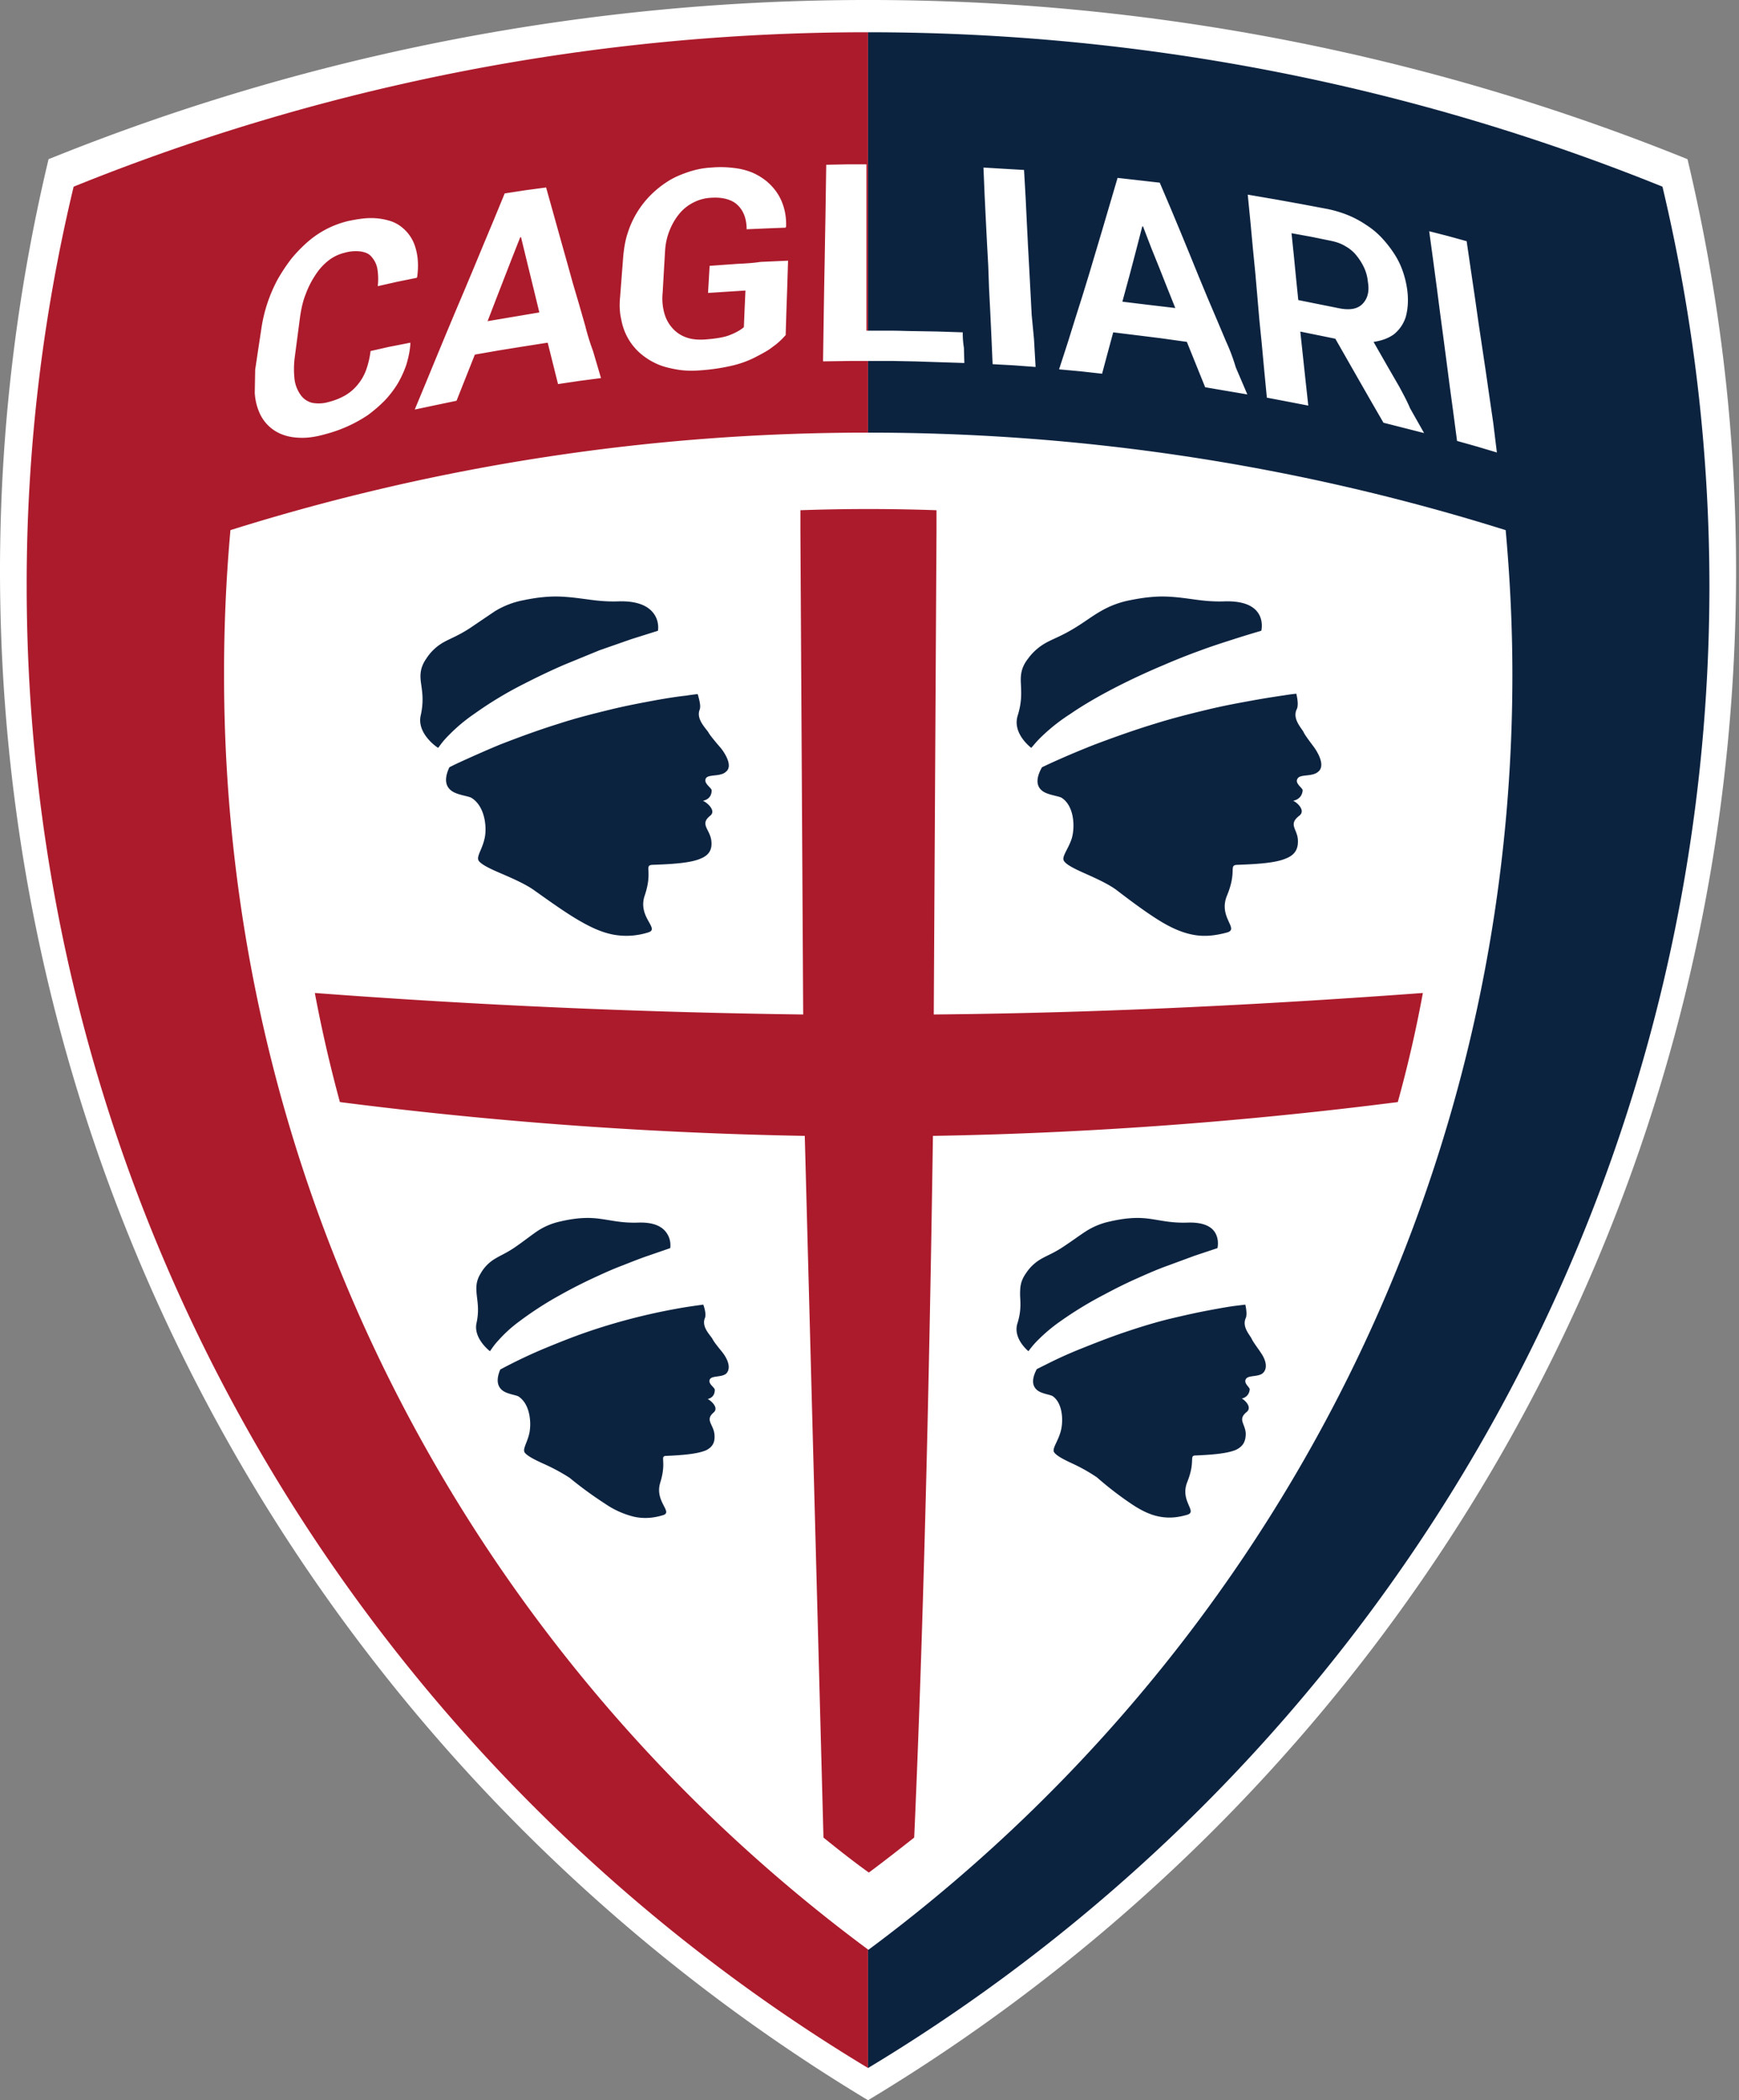
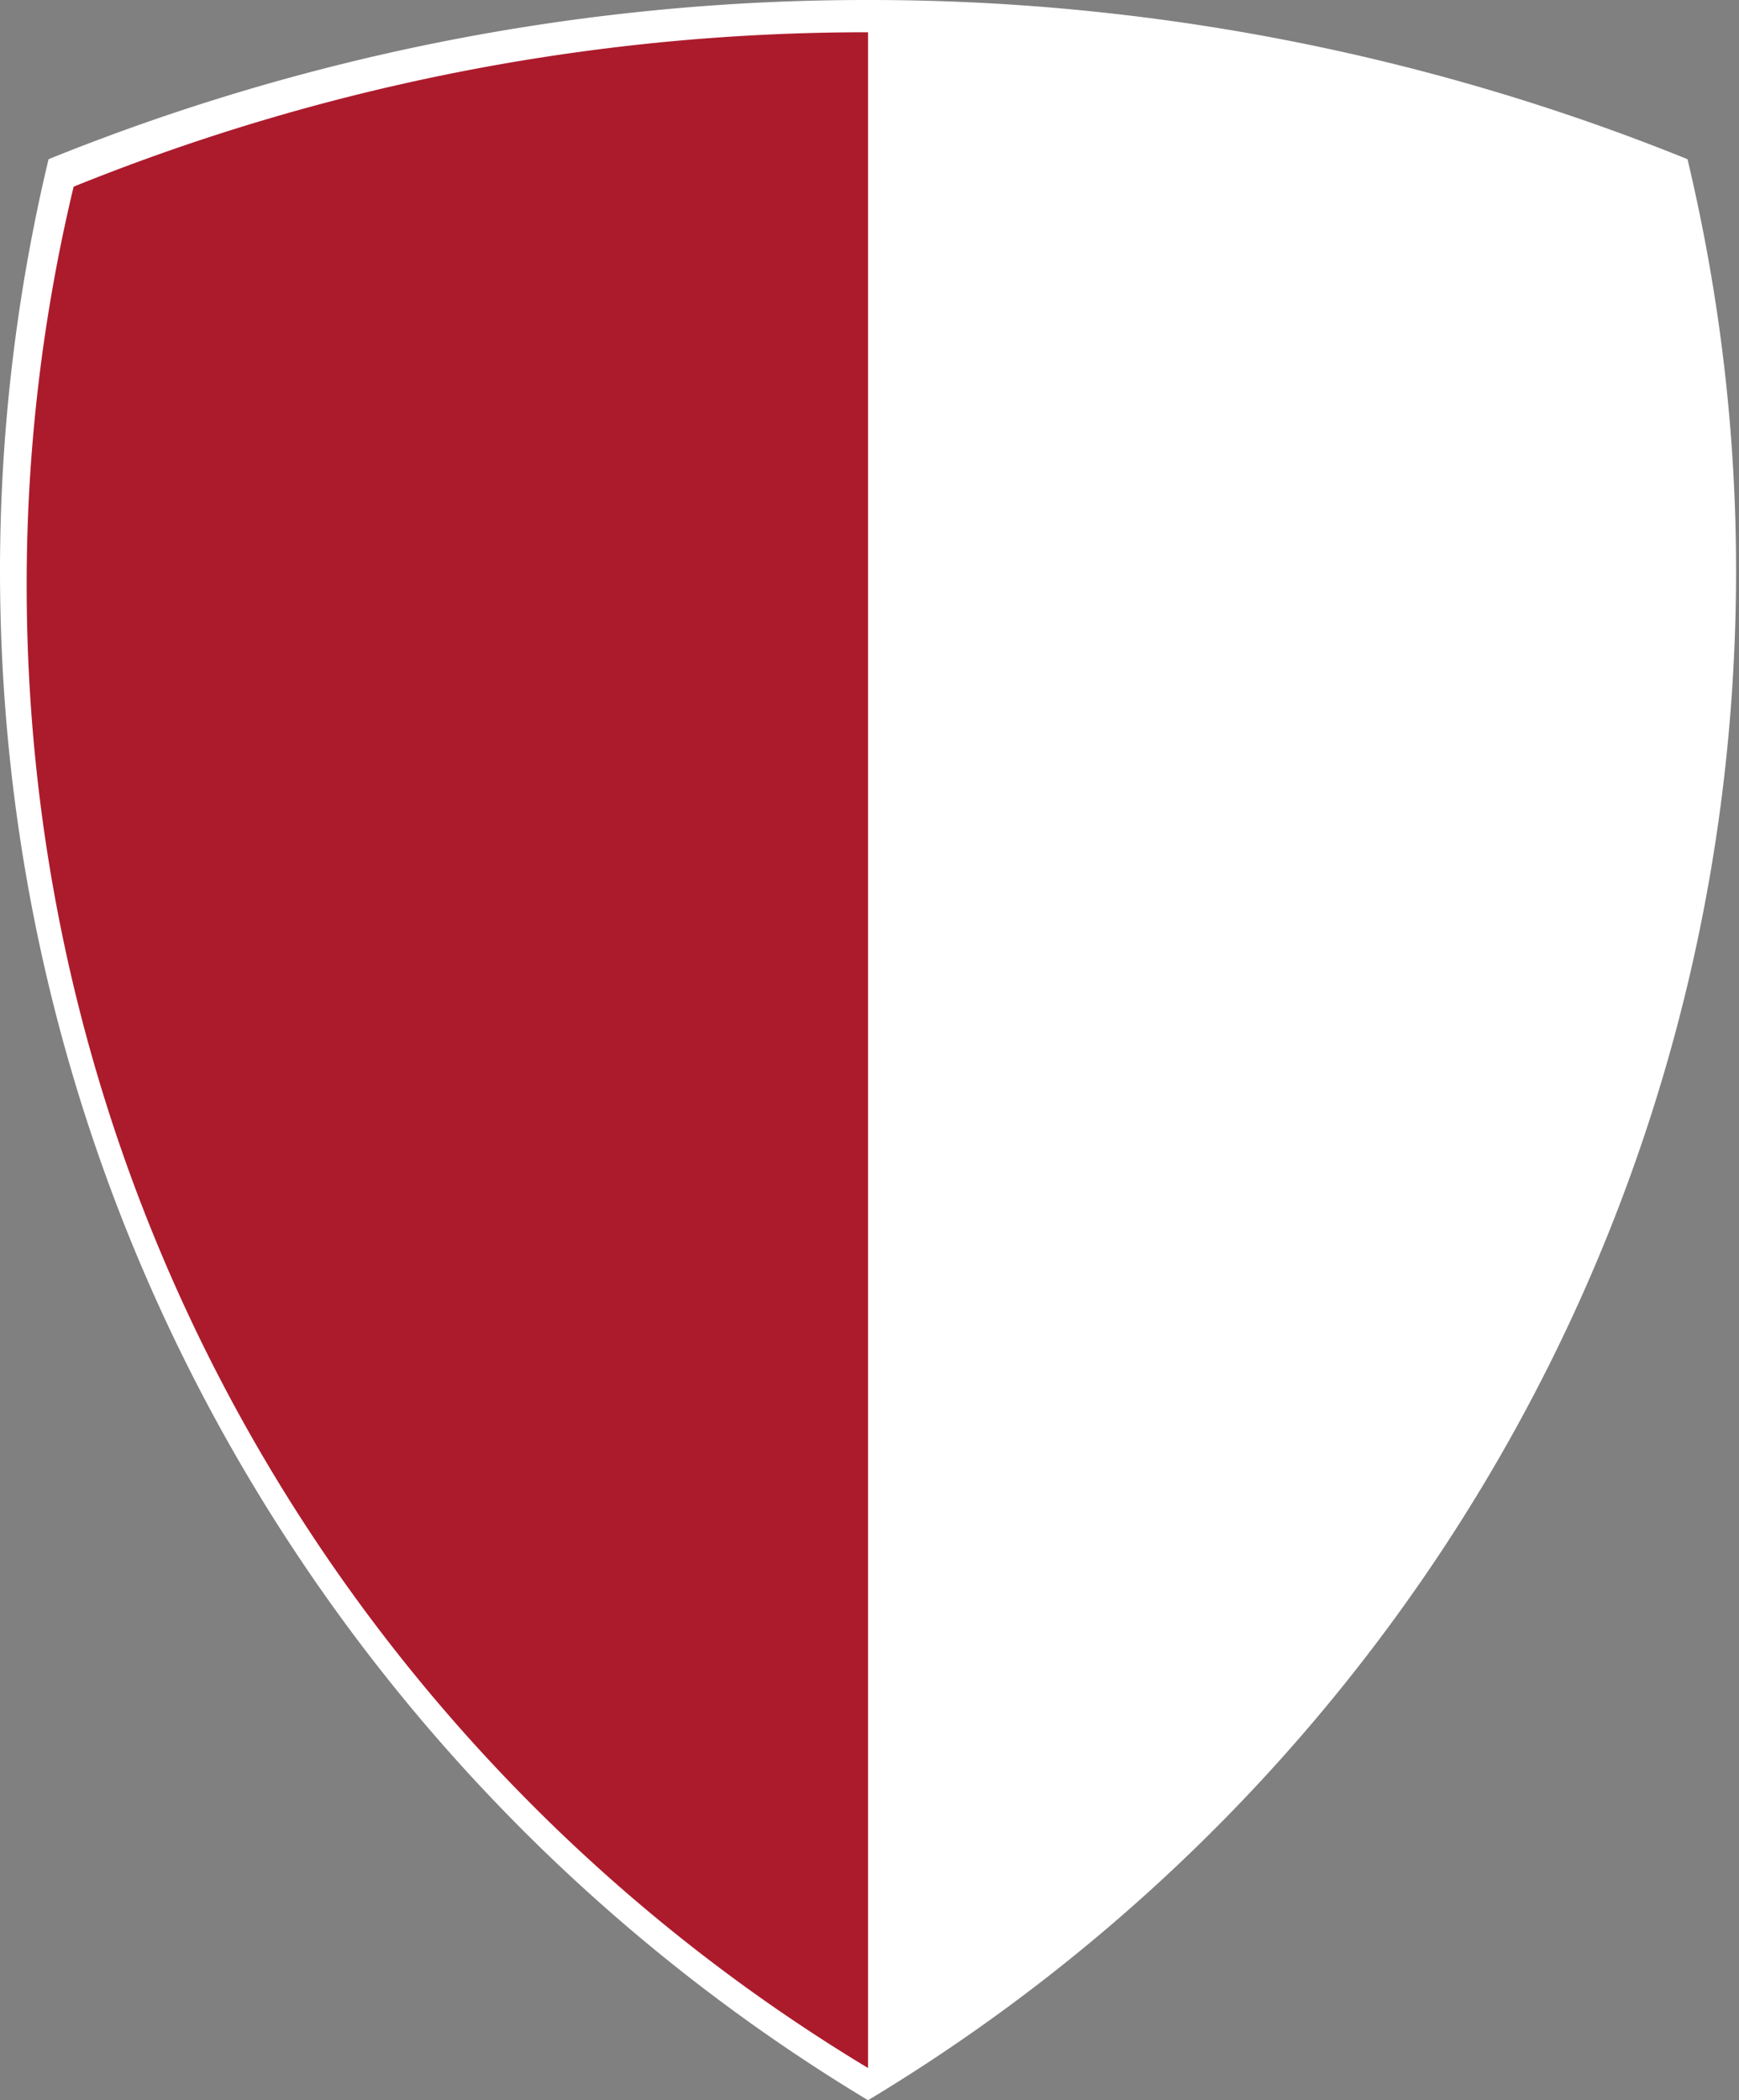
<svg xmlns="http://www.w3.org/2000/svg" width="414" height="500" fill="none">
  <rect width="100%" height="100%" fill="#808080" stroke="none" />
  <path fill="#fff" d="M401.74 37.9A519.28 519.28 0 0 0 206.65 0 519.28 519.28 0 0 0 11.56 37.9 421.88 421.88 0 0 0 0 135.78C0 290.22 82.81 425.43 206.65 500 330.6 425.43 413.3 290.22 413.3 135.78c0-33.73-4.07-66.42-11.56-97.88Z" />
  <path fill="#AC1B2C" d="M206.66 7.68A503.72 503.72 0 0 0 17.53 44.44a406.08 406.08 0 0 0-11.18 94.84c0 149.71 80.26 280.75 200.3 353.05V7.68Z" />
-   <path fill="#0C2340" d="M206.66 7.68c66.89 0 130.75 13.17 189.12 36.76a412.44 412.44 0 0 1 11.18 94.84c0 149.71-80.25 280.75-200.3 353.05V7.68Z" />
-   <path fill="#fff" d="M358.44 126.21A505.5 505.5 0 0 0 206.65 103a505.04 505.04 0 0 0-151.79 23.21 377.18 377.18 0 0 0-1.52 34.5c0 124.21 60.27 234.5 153.4 303.48 93.05-69.07 153.31-179.27 153.31-303.49 0-11.65-.57-23.12-1.6-34.49Z" />
-   <path fill="#0C2340" d="M100.15 170.36c.76-3.32.38-5.59.1-7.58-.29-1.99-.29-3.79 1.23-5.97a11.72 11.72 0 0 1 4.26-3.98c1.52-.85 3.42-1.51 6.16-3.31l5.88-3.98a20.29 20.29 0 0 1 6.91-2.66c3.6-.75 6.35-.94 8.72-.85 2.37.1 4.27.38 6.44.66 2.09.29 4.36.57 7.3.48 5.4-.2 7.77 1.6 8.81 3.4 1.04 1.8.67 3.6.67 3.6l-6.35 2-7.58 2.65-8.53 3.5a159.77 159.77 0 0 0-9.2 4.37 89.78 89.78 0 0 0-12.12 7.3 39.74 39.74 0 0 0-6.16 5.2c-1.33 1.33-1.99 2.37-2.37 2.85-.28-.1-5.11-3.41-4.17-7.68Zm72.68 13.36c-1.23 1.23-4.08.57-4.74 1.52-.76 1.23 1.33 2.27 1.33 2.93 0 2.28-2.18 2.47-2.09 2.47.95.38 3.32 2.37 1.7 3.6-2.46 1.99-.09 3.13.3 5.78.28 2.08-.39 3.5-2.47 4.36-2.09.94-5.69 1.32-11.47 1.51-2.17.1.1 1.33-1.9 7.3-1.8 5.2 3.8 7.96.77 8.81a17.2 17.2 0 0 1-8.44.47c-2.74-.56-5.4-1.8-8.43-3.6-3.03-1.8-6.35-4.17-10.33-7-1.9-1.34-4.83-2.66-7.48-3.8-2.66-1.13-4.93-2.18-5.6-3.13-.66-.94.77-2.65 1.33-5.11.67-2.47.29-7.77-3.03-9.86-.76-.47-3.22-.66-4.64-1.6-1.42-.95-2.08-2.66-.66-5.7 0 0 1.04-.56 3.12-1.5 2.95-1.35 5.92-2.65 8.91-3.9 3.88-1.5 8.62-3.3 14.12-5.01 4.07-1.33 8.24-2.37 12.13-3.32 3.88-.95 7.48-1.61 10.51-2.18 3.13-.57 5.69-.95 7.49-1.14 1.8-.28 2.84-.38 2.84-.38.47 1.61.76 2.94.47 3.7-.94 2.37 1.71 4.64 2.18 5.59.57.95 2.66 3.32 3.04 3.79 1.6 2.18 2.37 4.36 1.04 5.4Zm-56.19 137.96c.38-.48.85-1.33 2-2.56a31.95 31.95 0 0 1 5.01-4.55 82.4 82.4 0 0 1 9.86-6.35 115.5 115.5 0 0 1 7.58-3.88c2.46-1.14 4.73-2.18 7-3.03 2.19-.86 4.27-1.7 6.26-2.37l5.21-1.8s.29-1.61-.57-3.13c-.85-1.61-2.74-3.13-7.2-2.94-3.6.1-5.87-.47-8.52-.85-2.56-.38-5.4-.47-9.86.57a16.05 16.05 0 0 0-5.59 2.37c-1.51 1.04-2.94 2.18-4.83 3.5-2.27 1.61-3.8 2.18-5.02 2.94a9.41 9.41 0 0 0-3.5 3.5c-1.24 2-1.14 3.51-.96 5.31.2 1.8.57 3.8-.1 6.73-.65 3.6 3.23 6.54 3.23 6.54Zm55.43.38c-.28-.38-2.08-2.47-2.46-3.32-.48-.85-2.66-2.84-1.8-4.93.28-.66.1-1.9-.38-3.22 0 0-1.52.2-3.98.57a145.61 145.61 0 0 0-22.93 5.69c-4.46 1.51-8.34 3.12-11.56 4.45a122.3 122.3 0 0 0-9.86 4.74c-1.13 2.65-.56 4.16.57 5.02 1.14.85 3.22 1.04 3.8 1.42 2.84 1.9 3.03 6.44 2.55 8.72-.47 2.18-1.61 3.7-1.14 4.55.57.85 2.47 1.8 4.55 2.74a46.28 46.28 0 0 1 6.16 3.32 91.49 91.49 0 0 0 8.43 6.16 20.96 20.96 0 0 0 6.92 3.12c2.18.48 4.45.38 6.92-.38 2.46-.75-2.09-3.22-.67-7.76 1.62-5.22-.28-6.35 1.52-6.35 4.64-.2 7.58-.57 9.38-1.33 1.7-.85 2.18-2.08 1.99-3.88-.28-2.37-2.27-3.32-.19-5.12 1.33-1.14-.66-2.84-1.42-3.22 0 0 1.7-.2 1.7-2.18 0-.57-1.8-1.52-1.13-2.56.57-.85 2.84-.38 3.88-1.33 1.05-1.13.57-3.03-.85-4.92Zm70.21-151.7c1.04-3.32.85-5.59.76-7.58-.1-1.99 0-3.79 1.7-5.97a13.19 13.19 0 0 1 4.65-3.98c1.6-.85 3.5-1.51 6.44-3.31 2.37-1.43 4.17-2.85 6.16-3.98 2.2-1.29 4.6-2.19 7.1-2.66 3.7-.75 6.45-.94 8.72-.85 2.37.1 4.27.38 6.35.66 2.08.29 4.36.57 7.2.48 5.5-.2 7.68 1.6 8.53 3.4.85 1.8.38 3.6.38 3.6-2 .58-4.17 1.24-6.54 2s-5.02 1.6-7.86 2.65a154.46 154.46 0 0 0-8.82 3.5 168.27 168.27 0 0 0-9.57 4.37c-5.5 2.74-9.66 5.2-12.7 7.3a43.6 43.6 0 0 0-6.63 5.2c-1.42 1.33-2.17 2.37-2.65 2.85-.1-.1-4.55-3.41-3.22-7.68Zm71.54 13.36c-1.33 1.23-4.08.57-4.83 1.52-.95 1.23 1.13 2.27 1.13 2.93-.19 2.28-2.37 2.47-2.27 2.47.94.38 3.13 2.37 1.42 3.6-2.65 2.08-.38 3.13-.28 5.78.09 2.08-.67 3.5-2.85 4.36-2.18.94-5.78 1.32-11.56 1.51-2.18.1 0 1.33-2.46 7.3-2.18 5.2 3.03 7.96 0 8.81-3.13.85-5.78 1.04-8.43.47-2.66-.56-5.31-1.8-8.15-3.6-2.85-1.8-6.07-4.17-9.76-7-1.8-1.34-4.64-2.66-7.2-3.8-2.56-1.13-4.74-2.18-5.3-3.13-.58-.94.94-2.65 1.8-5.11.84-2.47.84-7.77-2.28-9.86-.67-.47-3.22-.66-4.55-1.6-1.33-.95-1.9-2.66-.19-5.7 0 0 1.14-.56 3.22-1.5a210.8 210.8 0 0 1 9.29-3.9c3.98-1.5 8.9-3.3 14.5-5.01 4.26-1.33 8.43-2.37 12.4-3.32 3.9-.95 7.59-1.61 10.71-2.18 3.13-.57 5.69-.95 7.58-1.23 1.8-.29 2.85-.38 2.85-.38.38 1.61.47 2.94.1 3.7-1.15 2.36 1.32 4.64 1.7 5.59.47.94 2.36 3.31 2.65 3.78 1.51 2.28 2.08 4.46.76 5.5Zm-68.98 137.96c.38-.48.95-1.33 2.18-2.56a38.77 38.77 0 0 1 5.4-4.55 89.17 89.17 0 0 1 10.42-6.35c2.65-1.42 5.3-2.75 7.87-3.88 2.55-1.14 4.92-2.18 7.3-3.03l6.43-2.37 5.4-1.8s.38-1.61-.28-3.13c-.66-1.61-2.46-3.13-7.01-2.94-3.6.1-5.88-.47-8.43-.85-2.56-.38-5.3-.47-9.86.57a17.14 17.14 0 0 0-5.78 2.37c-1.6 1.04-3.12 2.18-5.11 3.5-2.37 1.61-3.98 2.18-5.31 2.94a10.56 10.56 0 0 0-3.79 3.5c-1.42 2-1.42 3.51-1.42 5.31.1 1.8.28 3.8-.66 6.73-1.05 3.6 2.65 6.54 2.65 6.54Zm55.33.38c-.19-.38-1.8-2.47-2.18-3.32-.38-.85-2.37-2.84-1.42-4.93.29-.66.2-1.9-.1-3.22l-2.36.29c-1.52.19-3.6.56-6.16 1.04-2.56.47-5.59 1.14-8.81 1.9-3.22.75-6.73 1.8-10.14 2.93-4.64 1.52-8.62 3.13-11.94 4.45a98.8 98.8 0 0 0-7.58 3.42l-2.65 1.32c-1.42 2.66-.95 4.17.1 5.02 1.03.86 3.12 1.05 3.69 1.43 2.56 1.8 2.56 6.44 1.8 8.71-.66 2.18-1.9 3.7-1.52 4.55.48.85 2.28 1.8 4.36 2.75a41.82 41.82 0 0 1 5.88 3.31 80.18 80.18 0 0 0 7.96 6.16c2.36 1.61 4.45 2.66 6.63 3.13 2.18.47 4.36.38 6.91-.38 2.56-.76-1.8-3.22 0-7.77 2.09-5.21.29-6.35 2.09-6.35 4.64-.19 7.67-.57 9.47-1.32 1.8-.86 2.37-2.09 2.37-3.89-.1-2.37-1.99-3.31.2-5.12 1.41-1.13-.39-2.84-1.14-3.22-.1 0 1.7-.19 1.89-2.18 0-.56-1.61-1.51-.85-2.55.66-.86 2.94-.38 3.98-1.33 1.13-1.04.85-2.94-.48-4.83Z" />
-   <path fill="#AC1B2C" d="m222.3 241.52.65-115.22v-4.83a460.84 460.84 0 0 0-32.4 0v4.83l.66 115.22a1871 1871 0 0 1-116.26-5.12 333.2 333.2 0 0 0 5.97 25.97 1010.1 1010.1 0 0 0 110.67 8.05l4.45 167.05c3.51 2.84 7.11 5.68 10.8 8.33 3.7-2.74 7.2-5.5 10.8-8.33 2-44.82 3.51-102.05 4.46-167.05 39.8-.66 77.32-3.79 110.67-8.05a302.45 302.45 0 0 0 5.97-25.97c-34.87 2.56-74.38 4.74-116.45 5.12Z" />
-   <path fill="#fff" d="m245.6 74.76-.29-5.5-.28-5.3-.29-5.3-.28-5.6-.29-5.97-.38-6.63-4.83-.28-4.83-.29.28 6.63.29 5.97.28 5.5.29 5.3.19 5.31.28 5.5.28 5.97.29 6.63 5.12.28 5.11.38-.38-6.63-.57-5.97Zm-16.4 4.36-6.16-.2-5.3-.09c-1.7 0-3.41-.1-5.3-.1h-6.17v-39.6h-4.74l-4.83.1-.1 6.63-.09 5.97-.1 5.5-.09 5.3-.1 5.3-.09 5.5-.09 5.97-.1 6.63 6.26-.09h10.61l5.12.1 5.5.18 6.15.2-.1-3.6a21.65 21.65 0 0 1-.28-3.7Zm-53.72-16.3-6.54.47-.19 3.23-.19 3.22 4.45-.29 4.46-.28-.2 4.36-.18 4.36c-.76.66-1.9 1.32-3.41 1.9-1.42.56-3.41.84-5.78 1.03-1.7.1-3.13 0-4.46-.47a7.8 7.8 0 0 1-3.31-2.18 8.75 8.75 0 0 1-2-3.7 13.21 13.21 0 0 1-.37-4.83l.28-4.92.29-4.93c.1-1.8.47-3.41 1.04-4.83a14.95 14.95 0 0 1 2.28-3.98 10.4 10.4 0 0 1 3.4-2.75 10.1 10.1 0 0 1 4.17-1.14c1.43-.1 2.66 0 3.7.29 1.04.28 1.99.75 2.65 1.42 1.43 1.32 2.18 3.31 2.18 5.78l4.65-.2 4.64-.18c0-.1 0-.1.1-.2.09-2.27-.3-4.26-1.05-6.06-.76-1.8-1.9-3.31-3.41-4.64a14.6 14.6 0 0 0-3.5-2.18 16.17 16.17 0 0 0-4.46-1.13 25.23 25.23 0 0 0-5.4-.1c-1.9.1-3.7.47-5.4 1.04-1.7.57-3.32 1.23-4.83 2.18a23.74 23.74 0 0 0-4.17 3.32 22.25 22.25 0 0 0-5.5 9.1c-.57 1.7-.85 3.5-1.04 5.4l-.38 4.92-.38 4.93c-.19 1.9-.1 3.7.29 5.3a13.88 13.88 0 0 0 4.54 8.06 16.43 16.43 0 0 0 4.08 2.56c1.51.66 3.22 1.04 4.93 1.32 1.8.29 3.79.29 5.87.1 2.3-.18 4.58-.53 6.82-1.04a24.3 24.3 0 0 0 5.6-2c1.6-.85 3.12-1.6 4.26-2.55 1.23-.85 2.18-1.8 3.03-2.75l.19-6.16.19-5.4.19-6.16-6.54.29c-1.8.28-3.7.38-5.6.47Zm148.85 9.57c-1.23 1.23-3.13 1.52-5.78.95l-4.74-.95-4.73-.95-.57-5.59-.47-4.83-.57-5.5 4.73.86 4.65.95c1.32.28 2.46.66 3.5 1.32a8.7 8.7 0 0 1 2.66 2.28c.72.9 1.32 1.88 1.8 2.93.47 1.05.75 2.18.85 3.32.38 2.27-.1 3.98-1.33 5.21Zm8.81 19.7-2.84-4.92L327 81.4c1.89-.28 3.5-.85 4.83-1.8a8.67 8.67 0 0 0 2.84-4.17c.47-1.7.66-3.79.38-6.16a22.86 22.86 0 0 0-1.04-4.54 18.67 18.67 0 0 0-2-4.17 27.19 27.19 0 0 0-2.93-3.8 19.03 19.03 0 0 0-3.7-3.12 24.15 24.15 0 0 0-4.35-2.37 28.13 28.13 0 0 0-5.03-1.52l-6.53-1.23-5.78-1.04-6.64-1.14.67 6.83.57 6.15.56 5.69.48 5.5.47 5.5.57 5.68.57 6.15.66 6.83 4.93.94 4.93.95-.67-6.16-.57-5.3-.66-6.16 4.17.85 4.17.85 3.03 5.31 2.65 4.64 2.66 4.65 3.12 5.4 4.84 1.23 4.83 1.23-3.32-5.87c-.76-1.8-1.7-3.51-2.56-5.12Zm-59.69-19.51-6.25-.76 1.7-6.25 1.42-5.4 1.62-6.26h.18l2 5.22 1.8 4.45 1.8 4.55 2.08 5.2-6.35-.75Zm18.48 8.81-2.28-5.4-2.18-5.12-2.08-5.02-2.08-5.11-2.18-5.31-2.37-5.69-2.66-6.25-5.02-.57-5.02-.57-1.9 6.45-1.7 5.78-1.61 5.4-1.52 5.11-1.6 5.22-1.71 5.4-1.8 5.78-2.09 6.44 5.12.47 5.12.57 1.32-4.93 1.33-4.92 6.16.76 5.3.66 6.07.85 2.18 5.4 2.18 5.4 5.02.86 5.02.85-2.75-6.44a44.97 44.97 0 0 0-2.27-6.07Zm63.57 19.33-.94-6.44-.86-5.97-.85-5.69-.85-5.68-.85-5.97-.95-6.44-1.04-7.11-4.46-1.23-4.45-1.14.95 7.01.85 6.35.76 5.88.76 5.68.75 5.69.76 5.87.86 6.35.94 7.1 4.74 1.33 4.74 1.42-.86-7ZM92.87 82.52l-4.65 1.05a20.46 20.46 0 0 1-1.04 4.45 11.61 11.61 0 0 1-1.99 3.51 10.8 10.8 0 0 1-2.94 2.56 15.2 15.2 0 0 1-3.98 1.6 8.28 8.28 0 0 1-3.98.2 4.7 4.7 0 0 1-2.74-1.9 8.22 8.22 0 0 1-1.42-3.6 22.14 22.14 0 0 1 0-5.02l.66-5.02.66-5.02c.29-1.9.67-3.7 1.33-5.3a21.45 21.45 0 0 1 2.37-4.65 13.7 13.7 0 0 1 3.12-3.41 9.97 9.97 0 0 1 3.8-1.8 9.5 9.5 0 0 1 3.88-.29c1.14.2 1.99.57 2.56 1.33a5.75 5.75 0 0 1 1.32 2.75c.23 1.38.26 2.78.1 4.17l4.64-1.05 4.64-.94c0-.1.1-.1.1-.2.38-2.65.19-5.01-.38-6.9a9.56 9.56 0 0 0-3.03-4.75 8.43 8.43 0 0 0-3.41-1.8 14.98 14.98 0 0 0-4.27-.57c-1.6 0-3.31.29-5.2.67a22.63 22.63 0 0 0-9.58 4.83 34.09 34.09 0 0 0-4.07 4.17 41.75 41.75 0 0 0-3.32 5.02 35.59 35.59 0 0 0-3.79 11.37L61.5 83l-.75 5.02-.1 5.5c.1 1.7.47 3.22 1.04 4.55a9.61 9.61 0 0 0 5.88 5.5c1.32.47 2.84.66 4.45.66 1.61 0 3.41-.29 5.4-.86a33.08 33.08 0 0 0 10.14-4.54 34.32 34.32 0 0 0 3.98-3.42 24.6 24.6 0 0 0 3.13-4.07 24.8 24.8 0 0 0 2.08-4.55c.47-1.6.85-3.22.95-5.02v-.19l-4.83.95Zm29.37-7.1-6.16 1.04 2.08-5.4 1.8-4.64 1.8-4.64 2.09-5.3h.19l1.52 6.25 1.32 5.4 1.52 6.25-6.16 1.04Zm17.15 2.37-1.52-5.3-1.51-5.12-1.42-5.12-1.52-5.4-1.61-5.78-1.8-6.44-4.93.66-4.93.76-2.65 6.44-2.46 5.88-2.28 5.5-2.18 5.2-2.17 5.12-2.18 5.21-2.28 5.5-2.46 5.97-2.75 6.63 4.93-1.04 5.02-1.05 2.18-5.5 2.18-5.49 5.97-1.04 5.3-.85 6.07-.95 1.23 4.93 1.23 4.93 5.12-.76 5.11-.67-1.9-6.44a56.59 56.59 0 0 1-1.8-5.78Z" />
</svg>